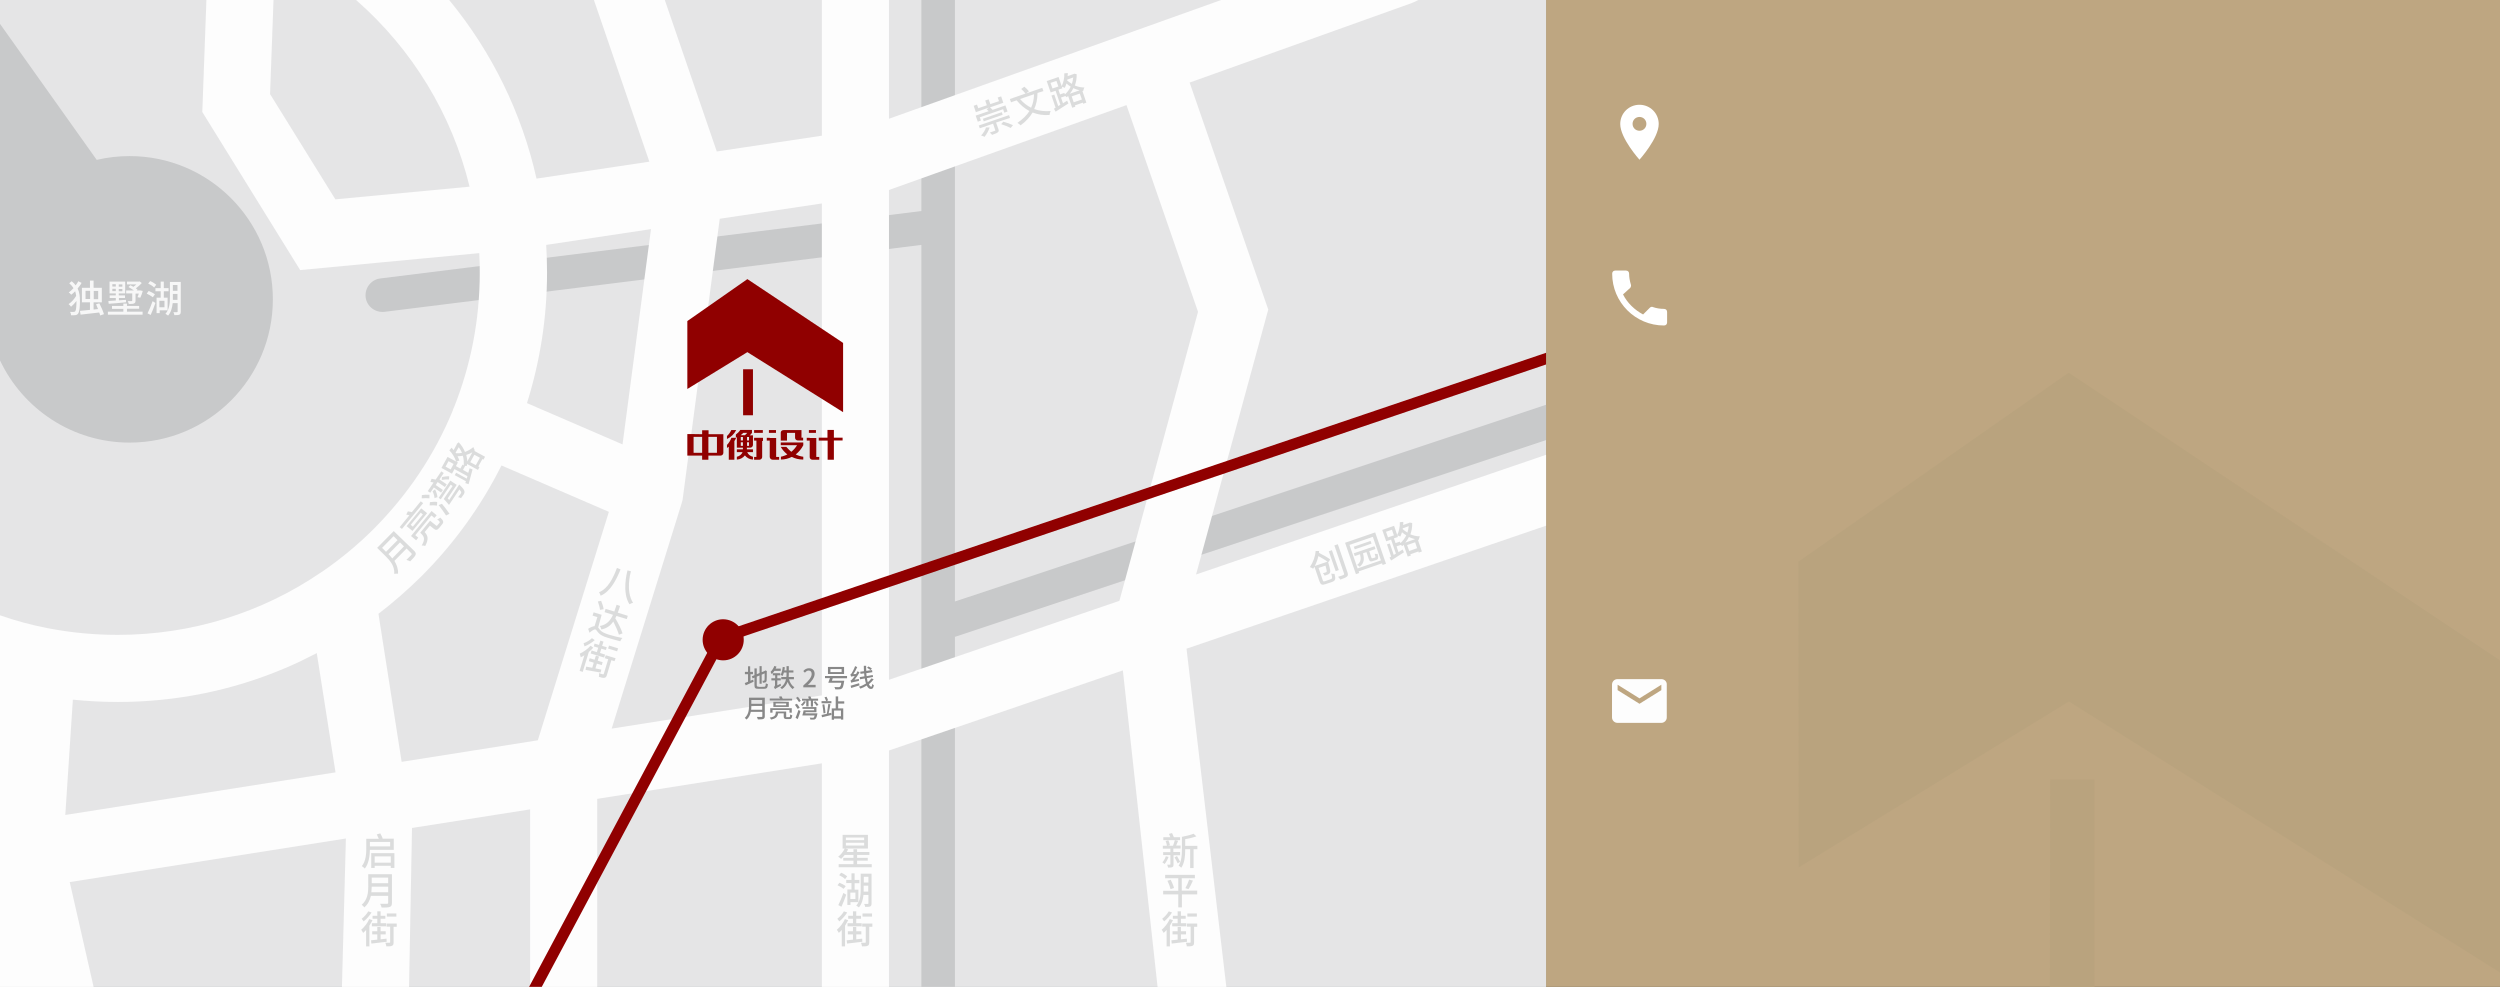
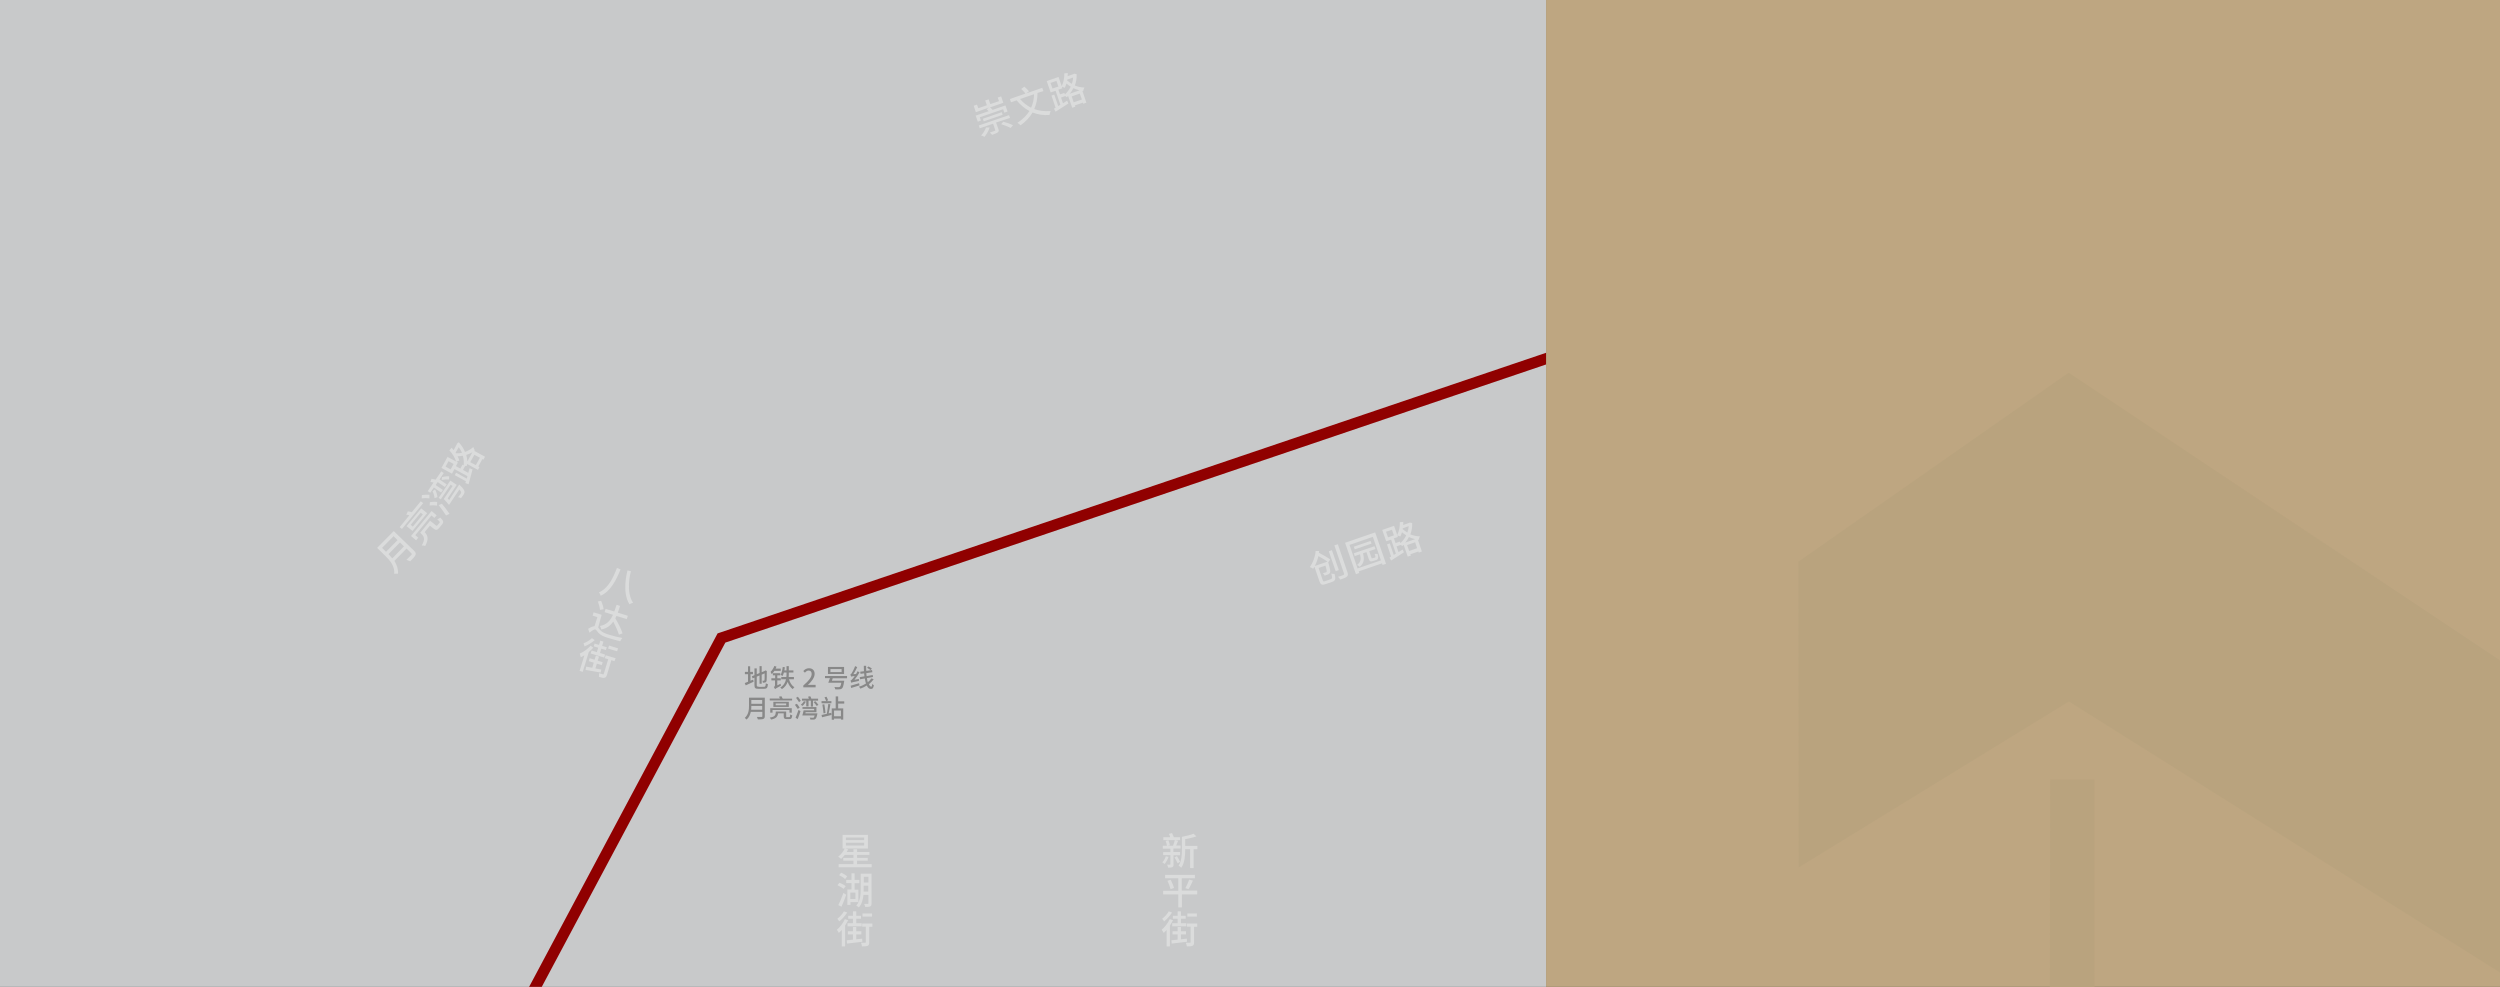
<svg xmlns="http://www.w3.org/2000/svg" xmlns:xlink="http://www.w3.org/1999/xlink" version="1.1" id="图层_1" x="0px" y="0px" viewBox="0 0 1520 600" enable-background="new 0 0 1520 600" xml:space="preserve">
  <rect x="0" y="0" width="1520" height="600" fill="#333333" stroke="none" />
  <rect x="940" fill="#BEA681" width="580" height="600" />
  <g>
    <defs>
-       <rect id="SVGID_1_" width="1520" height="600" />
-     </defs>
+       </defs>
    <clipPath id="SVGID_2_">
      <use xlink:href="#SVGID_1_" overflow="visible" />
    </clipPath>
    <path clip-path="url(#SVGID_2_)" fill="#FFFFFF" d="M996.8,79.5c-2.3,0-4.2-1.8-4.2-4.2c0-2.3,1.8-4.2,4.2-4.2   c2.3,0,4.2,1.8,4.2,4.2C1001,77.7,999.1,79.5,996.8,79.5 M996.8,63.7c-6.5,0-11.7,5.2-11.7,11.7c0,8.7,11.7,21.7,11.7,21.7   s11.7-13,11.7-21.7C1008.5,68.9,1003.3,63.7,996.8,63.7" />
    <path clip-path="url(#SVGID_2_)" fill="#FFFFFF" d="M986.8,179c2.6,5.2,7,9.4,12.2,12.2l4.1-4.1c0.6-0.6,1.3-0.7,1.9-0.4   c2,0.7,4.3,1.1,6.7,1.1c1.1,0,1.9,0.7,1.9,1.9v6.3c0,1.1-0.7,1.9-1.9,1.9c-17.4,0-31.5-14.1-31.5-31.5c0-1.1,0.7-1.9,1.9-1.9h6.5   c1.1,0,1.9,0.7,1.9,1.9c0,2.2,0.4,4.4,1.1,6.7c0.2,0.6,0,1.3-0.4,1.9L986.8,179z" />
    <path clip-path="url(#SVGID_2_)" fill="#FDFDFD" d="M1010.1,419.6l-13.3,8.3l-13.3-8.3v-3.3l13.3,8.3l13.3-8.3V419.6z    M1010.1,412.9h-26.7c-1.8,0-3.3,1.5-3.3,3.3v20c0,1.8,1.5,3.3,3.3,3.3h26.7c1.8,0,3.3-1.5,3.3-3.3v-20   C1013.5,414.4,1012,412.9,1010.1,412.9" />
  </g>
  <rect y="0" fill="#C8C9CA" width="940" height="600" />
  <g>
    <defs>
-       <rect id="SVGID_3_" width="940" height="600" />
-     </defs>
+       </defs>
    <clipPath id="SVGID_4_">
      <use xlink:href="#SVGID_3_" overflow="visible" />
    </clipPath>
    <path clip-path="url(#SVGID_4_)" fill="#E5E5E6" d="M337,0H0v14.5l58.8,82.7c6.4-1.5,13.1-2.3,20-2.3c48.1,0,87.1,39,87.1,87.1   s-39,87.1-87.1,87.1c-34.8,0-64.9-20.5-78.8-50v268.8V600h957.3V0H337z" />
-     <path clip-path="url(#SVGID_4_)" fill="#C8C9CA" d="M736.9,313.7l-156.3,52v-240V57.9V0h-20.4v65.2v63.1l-329,41   c-5.6,0.7-9.5,5.8-8.9,11.4c0.7,5.6,5.8,9.5,11.4,8.9l326.5-40.7V394v55.6V600h20.4V442.6v-55.4l149.9-49.9l226.9-75.5v-21.5   L736.9,313.7z" />
+     <path clip-path="url(#SVGID_4_)" fill="#C8C9CA" d="M736.9,313.7l-156.3,52v-240V0h-20.4v65.2v63.1l-329,41   c-5.6,0.7-9.5,5.8-8.9,11.4c0.7,5.6,5.8,9.5,11.4,8.9l326.5-40.7V394v55.6V600h20.4V442.6v-55.4l149.9-49.9l226.9-75.5v-21.5   L736.9,313.7z" />
    <path clip-path="url(#SVGID_4_)" fill="#FDFDFD" d="M680.6,365.3l-140.1,48V115.5l144.4-51.6l43.5,125.7L680.6,365.3z M499.7,422.8   L371.9,443l42.6-137.2c0,0,0-0.1,0-0.1l0.5-1.7l22.6-171l62.1-9.3V422.8z M327,450.1l-82.8,13.1l-14.1-90   c9.1-7,17.8-14.6,26.1-22.8c19.9-19.9,36.2-42.5,48.7-67.4l65.3,28.2L327,450.1z M332.6,165.8c0-5.7-0.2-11.3-0.5-16.9l63.7-9.6   l-17.3,130.9l-58.1-25.1C328.4,219.6,332.6,193,332.6,165.8 M39.7,495.5l4.6-70.1c9,0.9,18.1,1.4,27.3,1.4   c35.2,0,69.4-6.9,101.6-20.5c6.6-2.8,13-5.9,19.4-9.2l11.4,72.5L39.7,495.5z M727.2,349.3l43.9-161.1l-47.8-138L858.5,1.8   c1.3-0.5,2.6-1.1,3.8-1.8H742.5l-202,72.2V0h-40.8v82.5l-63.9,9.6L404.2,0h-43.1l33.7,98.3l-68.6,10.3   c-8.9-39.8-27.1-77-53.1-108.6h-56.6c34.5,30.2,58.4,69.9,69,113.5l-81.6,7.7l-39.7-64L166.3,0h-40.8l-2.5,68.1l59.5,96.1   l108.9-10.3c0.2,4,0.3,7.9,0.3,11.9c0,28.5-5.4,56.1-15.6,81.7c-0.1,0.2-0.2,0.4-0.3,0.6c-0.2,0.6-0.5,1.1-0.6,1.7   c-10.9,26.5-27.1,50.8-47.9,71.7c-9.3,9.3-19.4,17.7-30,25.1c-0.6,0.4-1.2,0.8-1.8,1.2C159.3,372.6,116.5,386,71.6,386   c-14.1,0-28.1-1.3-41.7-3.9c-0.4-0.1-0.7-0.1-1.1-0.2c-9.8-1.9-19.4-4.5-28.8-7.8v104.4v9.5v45.8V600h56.9l-14.5-63.7l167.9-26.5   l-2.4,90.2h40.8l1.8-96.6l71.8-11.3V600h40.8V485.7l136.6-21.6V600h40.8V456.3l142.2-48.7L703.8,600h41.8l-24.2-205.6l235.9-80.7   v-43.1L727.2,349.3z" />
    <path clip-path="url(#SVGID_4_)" fill="#900000" d="M497.9,267.9h5.3v11.6h1.8h0h2v-6.9v-3.5v-1.3h5.3v-1.7h-5.3v-4.7h-3.9v4.7   h-5.3v0.8v0V267.9z M492.3,266.2h-1.8v0.8v0v0.9h1.8v10h0c0,0.9,0.7,1.6,1.6,1.6v0h1.6h0.8h1.8v-1.7h-1.8v-4.4v-2.2v-3.2v-1.7   H492.3z M491.8,263.2h4.3v-1.7h-4.3v0.8v0V263.2z M488.3,269h-13.6v0.8v0v0.9h5.2h2.6h2.1c-0.9,1.5-2.1,2.9-3.5,4   c-1.1-0.9-2.1-1.9-3-3h-3.4c1,1.8,2.4,3.3,4,4.6c-0.9,0.5-1.8,0.8-2.8,1.1c-0.3,0.1-0.5,0.2-0.8,0.2c-0.1,0-0.2,0-0.3,0.1v0v0.3   v1.4c2.4,0,4.6-0.6,6.6-1.6c2,1,4.3,1.6,6.6,1.6c0.1,0,0.3,0,0.4,0v-1.7c-1.6-0.2-3.2-0.7-4.6-1.4c1.9-1.5,3.5-3.4,4.6-5.6h0V269z    M474.7,263L474.7,263l0,4.9h1.8h0h2V266v-0.9v-1.9h2h2.1h0.8v3h0c0,0.9,0.8,1.6,1.7,1.6h1.2h0.6h1.4v-1.7h-1V265v-0.6v-1.2V263   v-1.5h-10.9C475.4,261.5,474.7,262.2,474.7,263 M468,266.2h-1.8v0.8v0v0.9h1.8v9.9v0v0h0c0,0.9,0.8,1.7,1.7,1.7v0h1.5h0.8h1.7v-1.7   h-1.8v-4.4v-2.2v-3.2v-1.7H468z M467.5,263.2h4.3v-1.7h-4.3V263.2z M463.9,266.2h-5.4v0.8v0v0.9h1.4v9.9h-1.1h-0.3v1.7h3.2l0,0v0   c0,0,0,0,0,0l0.1,0l0,0c0,0,0.1,0,0.1,0c0.8-0.1,1.5-0.8,1.5-1.6h0c0,0,0,0,0,0v-3.6v-1.8v-4.4h0.5V266.2z M463.9,261.5h-5.4v0.8v0   v0.9h2h1h2.3V261.5z M450.2,264.7c0.7-0.5,1.2-1,1.7-1.5h1.1h1.3h0c-0.4,0.5-0.9,1-1.4,1.4l0,0h-1.2h-1.3H450.2z M450.4,265.7h1.3   v2.1h-1.3v-0.1V265.7z M450.4,268.9h1.3v2.2h-1.3v-1.9V268.9z M454.2,265.7h1.2v2.1h-1.2V265.7z M454.2,268.9h1.2v1v0.7v0.5h-1.2   v-0.3V268.9z M447.5,266c0.2-0.1,0.3-0.1,0.5-0.2v5.4v0.5v0v0.4v0.1h3.1h0.6v1h-3.7v0.8v0v0.9h3.5c-0.6,1.4-1.9,2.5-3.5,2.8v1.7   c0,0,0.1,0,0.1,0c0,0,0,0,0.1,0c1.9-0.1,3.6-1.1,4.7-2.5c1.1,1.4,2.8,2.4,4.7,2.5c0,0,0,0,0.1,0c0,0,0.1,0,0.1,0v-1.7   c-1.6-0.3-2.9-1.4-3.5-2.8h3.5v-1.7h-3.7v-1h2c0.9,0,1.6-0.7,1.7-1.6h0v-2.3v-1.1v-2.5h-0.5h-1.5c0.5-0.4,1-0.9,1.4-1.5h0v-0.7   v-1.1h-3.9c0,0,0,0,0,0h-3.2c-0.7,1.1-1.6,2-2.7,2.8V266z M451.8,252.5h6v-28h-6L451.8,252.5z M444.7,266.2   c-0.6,1.6-1.5,3.1-2.7,4.3v1.8c0.1-0.1,0.3-0.1,0.4-0.2c0.2-0.1,0.5-0.3,0.7-0.5v7.9h1.6h0h1.8v-3.6V274v-5.8   c0.4-0.6,0.8-1.3,1.1-2H444.7z M444.6,261.5c-0.6,1.4-1.5,2.6-2.6,3.6v1.8c2.4-1.1,4.4-3,5.6-5.4H444.6z M421.7,265.6h5.2v9.7h-5.2   V272v-2.5V265.6z M430.7,265.6h0.7h4.5v9.7h-5.2v-2.7v-3.5V265.6z M420.2,263.9h-2.3v11.4v0.8v0v0.9h1.8h0h2h3.9h1.3v2.5h1.8h0h2   V277h7.4v-1.7h0v1.7c0.9,0,1.7-0.7,1.7-1.7V271v-2.2v-3.1v-1.7v0h-9v-2.4h-3.9v2.4L420.2,263.9L420.2,263.9z M512.6,250.6l0-42.1   l-58.2-38.8l-36.5,25.5l0,41.3l36.5-22.4L512.6,250.6z" />
    <path clip-path="url(#SVGID_4_)" fill="#900000" d="M452.2,389c0,6.9-5.6,12.5-12.5,12.5c-6.9,0-12.5-5.6-12.5-12.5   c0-6.9,5.6-12.5,12.5-12.5C446.6,376.6,452.2,382.1,452.2,389" />
  </g>
  <polygon fill="#900000" points="437.5,384.7 436.3,385.1 321.7,600 329.4,600 441,390.7 940,221.6 940,214.5 " />
  <g>
    <defs>
      <rect id="SVGID_5_" width="1520" height="600" />
    </defs>
    <clipPath id="SVGID_6_">
      <use xlink:href="#SVGID_5_" overflow="visible" />
    </clipPath>
    <path clip-path="url(#SVGID_6_)" fill="#DBDCDC" d="M857.1,317.7l-0.3,0.2l-3.7,1.3c0.1-0.6,0.1-1.3,0.1-1.9l-2.1,0.2   c0.1,2.8-0.5,5.6-1.6,7.8l-1.9-5.6l-7.2,2.5l2.4,6.9l3-1l2.9,8.5l-1.3,0.8l-2.4-7l-1.7,0.6l2.5,7.4c-0.3,0.2-0.7,0.4-1,0.6l1,1.8   c2.2-1.4,5.1-3.2,7.8-5l-0.8-1.7l-2.5,1.6l-1.2-3.5l2.6-0.9l0,0c0.3,0.2,0.7,0.5,0.9,0.7c0.3-0.2,0.5-0.5,0.8-0.8l2.5,7.2l1.9-0.6   l-0.3-0.8l4.9-1.7l0.2,0.7l1.9-0.7l-2.4-7.1l0.5,0c0.1-0.6,0.4-1.6,0.7-2.1c-2.1,0-4-0.5-5.8-1.2c0.8-2.1,1.2-4.4,1.1-6.9   L857.1,317.7z M856.5,319.9c-0.1,1.3-0.4,2.6-0.8,3.9c-1.1-0.6-2-1.4-2.9-2.1l0.1-0.5L856.5,319.9z M842.7,323.3l3.6-1.2l1.2,3.4   l-3.6,1.2L842.7,323.3z M851.1,329.3l-2.6,0.9l-1-2.9l2.4-0.8l-0.3-1c0.6,0.2,1.4,0.5,1.8,0.7c0.4-0.8,0.7-1.7,1-2.6   c0.8,0.7,1.6,1.3,2.6,1.9c-0.9,1.8-2.1,3.4-3.5,4.7L851.1,329.3z M856.8,335l-1.3-3.6l4.9-1.7l1.2,3.6L856.8,335z M854.4,329.9   c0.9-1,1.6-2.1,2.2-3.4c1.2,0.6,2.5,1,3.8,1.3L854.4,329.9z M817.8,330l6.6,19.1l2-0.7l-0.3-1l14.2-4.9l0.3,1l2.1-0.7l-6.6-19.1   L817.8,330z M825.4,345.6l-4.9-14.3l14.2-4.9l4.9,14.3L825.4,345.6z M834.5,339.4c-0.4,0.1-0.5,0.1-0.7-0.4l-1.3-3.9l3.8-1.3   l-0.6-1.7l-12.6,4.3l0.6,1.7l3.2-1.1c0.7,2.8,0.6,4.6-1.8,6.5c0.5,0.2,1.3,0.7,1.6,1.1c2.8-2.3,2.9-4.7,2-8.2l2.1-0.7l1.3,3.9   c0.6,1.7,1.1,2.1,2.7,1.5l1.9-0.6c1.3-0.4,1.5-1.2,0.9-3.7c-0.5,0-1.4,0-1.8-0.1c0.6,1.9,0.6,2.1,0.2,2.3L834.5,339.4z    M833.3,328.9l-10.2,3.5l0.6,1.6l10.2-3.5L833.3,328.9z M811.3,331.6l5.9,17.2c0.1,0.4,0,0.6-0.4,0.8c-0.4,0.2-1.8,0.7-3.3,1.1   c0.5,0.4,1.1,1.2,1.4,1.7c2-0.7,3.3-1.2,4-1.8c0.7-0.6,0.8-1.3,0.4-2.5l-5.9-17.2L811.3,331.6z M809.8,334.5l-1.9,0.7l4.2,12.1   l1.9-0.7L809.8,334.5z M808.7,340.1c-1.5-1.2-4.5-2.8-6.8-4c0-0.4,0.1-0.7,0.1-1.1l-2.1,0c-0.2,3.2-1.5,6.9-3.5,9.8   c0.6,0.2,1.5,0.6,2,1c0.3-0.4,0.5-0.8,0.8-1.2l3,8.8c0.8,2.2,1.6,2.5,3.9,1.7l3.8-1.3c2.1-0.7,2.3-1.8,1.5-4.9   c-0.6,0.1-1.5,0-2-0.2c0.7,2.5,0.7,3-0.2,3.4l-3.4,1.2c-1.1,0.4-1.3,0.3-1.6-0.6l-2.5-7.4l4.2-1.4c0.7,2.3,0.8,3.4,0.7,3.7   c-0.1,0.2-0.2,0.3-0.5,0.4c-0.3,0.1-1,0.3-1.8,0.5c0.5,0.4,0.9,1.1,1.1,1.5c0.9-0.3,1.8-0.6,2.2-0.8c0.5-0.3,0.9-0.6,1.1-1.1   c0.3-0.7,0-2.3-1.1-6.1c0-0.2-0.1-0.4-0.2-0.6c0.2,0.1,0.3,0.2,0.5,0.3L808.7,340.1z M799.4,344.1c1-1.9,1.7-3.9,2.2-6   c1.9,1.1,4.1,2.3,5.5,3.4L799.4,344.1z" />
    <path clip-path="url(#SVGID_6_)" fill="#DBDCDC" d="M728,561.5h-6.3v1.9h2.2v9.4c0,0.3-0.1,0.4-0.4,0.4c-0.3,0-1.4,0-2.5,0   c0.3,0.6,0.5,1.6,0.6,2.2c1.6,0,2.8,0,3.5-0.4c0.7-0.3,0.9-1,0.9-2.1v-9.4h1.9V561.5z M721.6,570.7c-1.2,0.1-2.5,0.3-3.6,0.4v-3   h3.1v-1.9H718v-2.6h-2v2.6h-3.1v1.9h3.1v3.2c-1.4,0.1-2.7,0.3-3.8,0.4l0.2,2c2.5-0.3,6-0.7,9.3-1.1L721.6,570.7z M711.2,558.8   c-1.1,2.5-3,4.9-4.9,6.5c0.4,0.4,1,1.5,1.2,1.9c0.6-0.5,1.2-1.1,1.8-1.8v10h2v-12.6c0.7-1.1,1.3-2.2,1.9-3.3L711.2,558.8z    M710.6,554.1c-0.8,1.5-2.5,3.4-4,4.5c0.3,0.4,0.9,1.2,1.2,1.6c1.8-1.4,3.6-3.5,4.8-5.4L710.6,554.1z M716,561.3h-3.3v1.9h8.6v-1.9   H718v-2.7h2.9v-1.8H718v-2.7h-2v2.7h-2.9v1.8h2.9V561.3z M727.7,555.4h-5.8v1.9h5.8V555.4z M722.6,540.6c0.9-1.3,1.9-3.4,2.7-5.2   l-2.3-0.6c-0.5,1.6-1.5,3.8-2.3,5.2L722.6,540.6z M709.8,535.5c0.8,1.6,1.6,3.8,1.9,5.1l2.1-0.7c-0.3-1.3-1.2-3.4-2-5L709.8,535.5z    M727.8,541.5h-9.3V534h8v-2.1h-18.1v2.1h8v7.6h-9.2v2.2h9.2v7.9h2.2v-7.9h9.3V541.5z M728,514.3h-7.4v-4.1c2.4-0.4,4.9-1,6.8-1.7   l-1.7-1.6c-1.6,0.7-4.5,1.4-7.1,1.9v7.9c0,3-0.2,6.9-2,9.6c0.4,0.2,1.3,0.9,1.6,1.3c2.1-2.9,2.4-7.5,2.4-10.8v-0.5h3v11.5h2.1   v-11.5h2.3V514.3z M714.1,521.3c0.7,1.1,1.5,2.6,1.9,3.6l1.5-0.9c-0.4-0.9-1.2-2.4-1.9-3.5L714.1,521.3z M717.5,519.9V518h-4.1   v-2.1h4.4v-1.8h-2.7c0.4-0.9,0.8-1.9,1.2-2.9l-2-0.4c-0.3,1-0.7,2.4-1.1,3.4H710l1.3-0.3c-0.1-0.8-0.5-2.1-0.9-3l-1.7,0.4   c0.4,0.9,0.7,2.1,0.8,2.9h-2.5v1.8h4.6v2.1h-4.4v1.8h4.4v5.5c0,0.2,0,0.3-0.3,0.3c-0.3,0-0.9,0-1.7,0c0.3,0.5,0.5,1.3,0.6,1.8   c1.2,0,2,0,2.6-0.3c0.6-0.3,0.7-0.8,0.7-1.7v-5.5H717.5z M708.8,520.6c-0.4,1.4-1.2,2.8-2.1,3.7c0.4,0.3,1.1,0.7,1.4,1   c0.9-1.1,1.8-2.7,2.4-4.3L708.8,520.6z M717.5,509h-3.8c-0.3-0.7-0.7-1.7-1.1-2.5l-1.9,0.5c0.3,0.6,0.6,1.3,0.8,2h-4.2v1.8h10.2   V509z" />
    <path clip-path="url(#SVGID_6_)" fill="#DBDCDC" d="M530.5,561.5h-6.3v1.9h2.2v9.4c0,0.3-0.1,0.4-0.4,0.4c-0.3,0-1.4,0-2.5,0   c0.3,0.6,0.5,1.6,0.6,2.2c1.6,0,2.8,0,3.5-0.4c0.7-0.3,0.9-1,0.9-2.1v-9.4h1.9V561.5z M524.2,570.7c-1.2,0.1-2.5,0.3-3.6,0.4v-3   h3.1v-1.9h-3.1v-2.6h-2v2.6h-3.1v1.9h3.1v3.2c-1.4,0.1-2.7,0.3-3.8,0.4l0.2,2c2.5-0.3,6-0.7,9.3-1.1L524.2,570.7z M513.7,558.8   c-1.1,2.5-3,4.9-4.9,6.5c0.4,0.4,1,1.5,1.2,1.9c0.6-0.5,1.2-1.1,1.8-1.8v10h2v-12.6c0.7-1.1,1.3-2.2,1.9-3.3L513.7,558.8z    M513.1,554.1c-0.8,1.5-2.5,3.4-4,4.5c0.3,0.4,0.9,1.2,1.2,1.6c1.8-1.4,3.6-3.5,4.8-5.4L513.1,554.1z M518.6,561.3h-3.3v1.9h8.6   v-1.9h-3.3v-2.7h2.9v-1.8h-2.9v-2.7h-2v2.7h-2.9v1.8h2.9V561.3z M530.2,555.4h-5.8v1.9h5.8V555.4z M529.9,531.2h-6.6v9.3   c0,3.3-0.2,7.3-2.7,10.1c0.4,0.2,1.2,0.8,1.6,1.1c1.8-2,2.5-4.9,2.8-7.6h3v5.1c0,0.3-0.1,0.4-0.4,0.4c-0.3,0-1.2,0-2.2,0   c0.3,0.5,0.6,1.3,0.6,1.8c1.5,0,2.4,0,3.1-0.3c0.6-0.3,0.8-0.9,0.8-1.8V531.2z M528,536.6h-2.8v-3.5h2.8V536.6z M525.1,542.1   c0-0.6,0-1.1,0-1.7v-1.9h2.8v3.6H525.1z M521.9,548.5v-7.6h-2.3v-3.9h2.9V535h-2.9v-4h-1.9v4h-3.2v1.9h3.2v3.9h-2.5v9.4h1.9v-1.7   H521.9z M520,546.6H517v-3.9h3.1V546.6z M511.6,551.3c1-2.2,2.1-4.9,2.9-7.3l-1.7-1.1c-0.9,2.6-2.2,5.6-3.1,7.4L511.6,551.3z    M514.2,538.8c-0.8-0.7-2.5-1.6-3.8-2.1l-1.2,1.5c1.3,0.6,2.9,1.6,3.7,2.2L514.2,538.8z M515.1,532.8c-0.8-0.7-2.4-1.7-3.7-2.2   l-1.2,1.5c1.3,0.6,2.9,1.6,3.6,2.4L515.1,532.8z M521.1,525.4v-2.1h6.5v-1.7h-6.5v-1.8h7.5V518h-7.5v-1.7h-2.2v1.7h-4.1   c0.3-0.5,0.6-1.1,0.9-1.6l-1.8-0.5h13.8v-8.3h-15.4v8.3h1.3c-0.9,1.9-2.4,3.8-4,5c0.5,0.3,1.4,0.9,1.8,1.3c0.7-0.6,1.5-1.5,2.2-2.4   h5.3v1.8h-6.2v1.7h6.2v2.1h-9v1.9H530v-1.9H521.1z M514.3,509.2h11.1v1.6h-11.1V509.2z M514.3,512.4h11.1v1.7h-11.1V512.4z" />
    <path clip-path="url(#SVGID_6_)" fill="#888888" d="M513.3,427.8v-1.4h-3.7v-3h-1.5v7.3h-2.4v6.9h1.4v-0.7h4.2v0.6h1.4v-6.8h-3.1   v-2.9H513.3z M511.3,435.5h-4.2V432h4.2V435.5z M499.5,427.6h6v-1.3h-6V427.6z M500,428.4c0.3,1.7,0.6,3.9,0.7,5.3l1.2-0.2   c-0.1-1.5-0.4-3.6-0.7-5.3L500,428.4z M503.8,433.7c0.4-1.5,0.8-3.7,1.1-5.5l-1.3-0.2c-0.2,1.8-0.6,4.4-0.9,6   c-1.2,0.3-2.4,0.5-3.2,0.7l0.3,1.4c1.6-0.4,3.7-0.9,5.7-1.4l-0.1-1.3L503.8,433.7z M503.5,425.8c-0.2-0.6-0.6-1.5-1-2.2l-1.2,0.4   c0.4,0.7,0.8,1.7,1,2.3L503.5,425.8z M489.6,433.9c0.1-0.3,0.2-0.6,0.2-0.9h6.6v-3.1h-8.5v1.1h7.1v0.9h-6.4c-0.2,1-0.5,2.2-0.8,3.1   h7.5c-0.2,0.8-0.4,1.1-0.6,1.3c-0.1,0.1-0.3,0.1-0.6,0.1c-0.3,0-1,0-1.8-0.1c0.2,0.3,0.4,0.8,0.4,1.2c0.8,0,1.6,0,2,0   c0.4,0,0.8-0.1,1.1-0.4c0.4-0.4,0.8-1.1,1.1-2.8c0-0.2,0.1-0.6,0.1-0.6H489.6z M488.8,426.3c-0.4,0.8-1.1,1.6-1.9,2.2   c0.3,0.2,0.8,0.5,1,0.7c0.8-0.6,1.6-1.7,2.1-2.6L488.8,426.3z M485,437.2c0.6-1.4,1.2-3.2,1.7-4.8l-1.2-0.8   c-0.6,1.7-1.3,3.7-1.8,4.8L485,437.2z M486.2,430.3c-0.3-0.7-1.1-1.7-1.7-2.4l-1.2,0.6c0.6,0.8,1.3,1.9,1.7,2.5L486.2,430.3z    M486.9,426.1c-0.4-0.7-1.2-1.7-1.8-2.5l-1.1,0.7c0.6,0.8,1.4,1.9,1.8,2.6L486.9,426.1z M494.7,426.9c0.7,0.7,1.5,1.7,1.8,2.3   l1.1-0.6c-0.4-0.7-1.2-1.6-1.9-2.3L494.7,426.9z M490.3,429.5h1.3V426h1.4v3.6h1.3V426h3.1v-1.2h-4.1c-0.1-0.5-0.4-1.1-0.7-1.5   l-1.3,0.3c0.2,0.4,0.4,0.8,0.5,1.2h-4.2v1.2h2.6V429.5z M478.5,436.1c-0.4,0-0.5,0-0.5-0.5v-3h-6.3c-0.1,2.3-0.5,3.2-3.7,3.7   c0.3,0.3,0.6,0.8,0.8,1.2c3-0.6,4-1.7,4.3-3.8h3.4v1.8c0,1.3,0.4,1.7,1.8,1.7h1.7c1.1,0,1.5-0.5,1.7-2.3c-0.4-0.1-1-0.3-1.3-0.5   c0,1.4-0.1,1.6-0.5,1.6H478.5z M470.2,429.8h9.4v-3.1h-9.4V429.8z M478,428.8h-6.4v-1.1h6.4V428.8z M481.4,433.3v-2.7h-13.1v2.7   h1.4v-1.6h10.3v1.6H481.4z M481.6,424.8h-5.7c-0.2-0.4-0.5-1-0.8-1.5l-1.5,0.3c0.2,0.3,0.4,0.8,0.6,1.1H468v1.2h13.6V424.8z    M465,424.2h-9.6v4.8c0,2.4-0.2,5.4-2.6,7.5c0.3,0.2,0.9,0.7,1.1,1c1.5-1.2,2.2-3,2.6-4.7h7v2.7c0,0.3-0.1,0.4-0.5,0.4   c-0.4,0-1.6,0-2.8,0c0.2,0.4,0.5,1.1,0.6,1.5c1.6,0,2.7,0,3.3-0.3c0.6-0.2,0.9-0.7,0.9-1.6V424.2z M463.4,427.9h-6.6v-2.3h6.6   V427.9z M456.7,431.5c0.1-0.8,0.1-1.6,0.1-2.3h6.6v2.3H456.7z" />
    <path clip-path="url(#SVGID_6_)" fill="#888888" d="M529.7,412.5c-0.5,0.9-1.3,1.7-2.1,2.3c-0.2-0.7-0.4-1.6-0.5-2.5l3.7-0.7   l-0.2-1.2l-3.7,0.7c-0.1-0.6-0.1-1.2-0.2-1.8l3.7-0.6l-0.2-1.3l-3.5,0.5c-0.1-1-0.1-2-0.1-3.1h-1.4c0,1.1,0,2.2,0.1,3.3l-2.3,0.3   l0.2,1.3l2.2-0.3c0,0.6,0.1,1.2,0.2,1.8l-2.9,0.5l0.2,1.3l2.9-0.5c0.2,1.1,0.4,2.2,0.7,3.1c-1.3,0.8-2.7,1.5-4.3,1.9   c0.3,0.3,0.7,0.8,0.9,1.2c1.4-0.5,2.7-1.1,3.9-1.9c0.6,1.3,1.4,2.1,2.5,2.1c1.1,0,1.5-0.5,1.8-2.3c-0.3-0.2-0.8-0.4-1-0.8   c-0.1,1.3-0.2,1.7-0.6,1.7c-0.5,0-1-0.6-1.4-1.5c1.1-0.9,2.1-1.9,2.9-3.1L529.7,412.5z M522.3,415.4c-1.9,0.6-3.9,1.1-5.1,1.5   l0.3,1.4c1.4-0.4,3.3-1,5.1-1.6L522.3,415.4z M519.5,413.3c1.1-1.3,2.2-2.9,3.1-4.5l-1.2-0.7c-0.3,0.6-0.6,1.1-0.9,1.7l-1.7,0.1   c0.9-1.2,1.7-2.8,2.4-4.3l-1.3-0.6c-0.6,1.8-1.7,3.7-2,4.2c-0.3,0.5-0.6,0.8-0.9,0.9c0.2,0.4,0.4,1,0.5,1.3   c0.2-0.1,0.6-0.2,2.2-0.4c-0.6,0.9-1.1,1.5-1.4,1.8c-0.5,0.6-0.8,0.9-1.2,1c0.2,0.4,0.4,1,0.4,1.3c0.4-0.2,0.9-0.3,4.7-1.1   c0-0.3,0-0.8,0-1.2L519.5,413.3z M530.1,406.5c-0.5-0.4-1.4-1-2.1-1.3l-0.8,0.8c0.7,0.4,1.6,1,2.1,1.4L530.1,406.5z M515,412.3V411   h-13.4v1.3h3c-0.3,1-0.7,2-1,2.8h7.9c-0.2,1.5-0.5,2.2-0.9,2.5c-0.2,0.1-0.4,0.2-0.7,0.2c-0.4,0-1.6,0-2.6-0.1   c0.3,0.4,0.5,1,0.5,1.4c1,0.1,2.1,0.1,2.6,0c0.6,0,1-0.1,1.5-0.5c0.6-0.5,0.9-1.6,1.3-4.1c0-0.2,0.1-0.6,0.1-0.6h-7.5   c0.2-0.5,0.3-1,0.5-1.5H515z M513.2,405.5h-9.8v4.3h9.8V405.5z M511.7,408.6h-6.8v-1.8h6.8V408.6z M488.6,417.9h7.3v-1.5h-2.8   c-0.6,0-1.3,0-1.9,0.1c2.4-2.3,4.1-4.6,4.1-6.8c0-2.1-1.3-3.4-3.4-3.4c-1.5,0-2.5,0.6-3.5,1.7l1,1c0.6-0.7,1.3-1.3,2.2-1.3   c1.3,0,1.9,0.8,1.9,2.1c0,1.9-1.7,4.1-5.1,7V417.9z M482.7,413v-1.4h-3.2c0.1-0.7,0.1-1.3,0.1-1.9v-0.8h2.8v-1.3h-2.8V405h-1.4v2.6   h-1.3c0.1-0.6,0.2-1.2,0.3-1.9l-1.3-0.2c-0.2,1.8-0.6,3.6-1.3,4.8c0.3,0.2,0.9,0.5,1.2,0.7c0.3-0.6,0.6-1.3,0.8-2.1h1.6v0.8   c0,0.6,0,1.2-0.1,1.9H475v1.4h2.9c-0.4,1.8-1.3,3.7-3.5,5c0.3,0.2,0.8,0.7,1,1c1.9-1.2,2.9-2.8,3.5-4.4c0.7,1.9,1.7,3.4,3.1,4.4   c0.2-0.4,0.7-0.9,1-1.2c-1.6-0.9-2.7-2.7-3.3-4.8H482.7z M472.6,416.7v-3h2.1v-1.3h-2.1v-1.8h1.8v-1.3h-4.5v1.3h1.4v1.8H469v1.3   h2.2v2.8c0,0.6-0.4,1.1-0.7,1.2c0.2,0.3,0.6,0.9,0.7,1.3c0.3-0.3,0.7-0.5,3.6-2.1c-0.1-0.3-0.2-0.9-0.2-1.2L472.6,416.7z    M474.7,407.9v-1.4h-3.1c0.2-0.4,0.4-0.8,0.5-1.2l-1.3-0.4c-0.5,1.4-1.4,2.7-2.3,3.6c0.2,0.3,0.6,1.1,0.7,1.4   c0.6-0.5,1.1-1.2,1.6-2H474.7z M461.3,417.5c-1,0-1.2-0.2-1.2-1v-5.1l1.7-0.7v5h1.3v-5.5l1.8-0.8c0,2.4,0,3.8-0.1,4.1   c-0.1,0.3-0.2,0.4-0.4,0.4c-0.2,0-0.6,0-0.9,0c0.2,0.3,0.3,0.8,0.3,1.2c0.4,0,1.1,0,1.5-0.2c0.5-0.1,0.7-0.5,0.8-1.1   c0.1-0.6,0.1-2.7,0.1-5.6l0.1-0.2l-1-0.4l-0.2,0.2l-0.3,0.2l-1.7,0.7v-3.7h-1.3v4.2l-1.7,0.7v-3.5h-1.4v4.1l-1.6,0.7l0.5,1.3   l1.1-0.5v4.5c0,1.9,0.5,2.3,2.4,2.3h3.5c1.7,0,2.1-0.7,2.3-2.8c-0.4-0.1-0.9-0.3-1.3-0.5c-0.1,1.7-0.3,2.1-1.1,2.1H461.3z    M456.1,409.9h1.7v-1.4h-1.7v-3.4h-1.3v3.4h-1.9v1.4h1.9v4.6c-0.8,0.3-1.5,0.6-2,0.8l0.6,1.4c1.4-0.6,3.1-1.4,4.8-2.2l-0.3-1.3   c-0.5,0.2-1.1,0.4-1.6,0.7V409.9z" />
    <path clip-path="url(#SVGID_6_)" fill="#DBDCDC" d="M374.3,400.2l-6-1.8l-0.6,1.8l2.1,0.6l-2.7,8.9c-0.1,0.3-0.2,0.3-0.5,0.3   c-0.3-0.1-1.3-0.4-2.4-0.7c0.1,0.7,0.1,1.6-0.1,2.2c1.5,0.5,2.6,0.8,3.4,0.6c0.8-0.1,1.2-0.7,1.5-1.7l2.7-9l1.9,0.6L374.3,400.2z    M365.6,407.1c-1.2-0.2-2.4-0.5-3.6-0.7l0.9-2.9l3,0.9l0.5-1.8l-3-0.9l0.8-2.5l-1.9-0.6l-0.8,2.5l-3-0.9l-0.5,1.8l3,0.9l-0.9,3.1   c-1.4-0.3-2.7-0.5-3.7-0.7l-0.4,2c2.5,0.4,5.9,1.1,9.2,1.6L365.6,407.1z M359.1,392.6c-1.8,2-4.3,3.8-6.6,4.8   c0.2,0.5,0.5,1.7,0.6,2.2c0.7-0.3,1.5-0.7,2.2-1.2l-2.9,9.5l1.9,0.6l3.7-12.1c1-0.8,1.9-1.7,2.7-2.6L359.1,392.6z M359.9,388   c-1.2,1.2-3.3,2.5-5.1,3.1c0.2,0.5,0.5,1.4,0.6,1.9c2.1-0.8,4.5-2.3,6.2-3.8L359.9,388z M362.9,396.5l-3.2-1l-0.6,1.8l8.2,2.5   l0.6-1.8l-3.1-1l0.8-2.6l2.8,0.8l0.5-1.7l-2.8-0.8l0.8-2.6l-1.9-0.6l-0.8,2.6l-2.7-0.8l-0.5,1.7l2.7,0.8L362.9,396.5z M375.8,394.2   l-5.5-1.7l-0.6,1.8l5.5,1.7L375.8,394.2z M365.8,373.8l-4.9-1.5l-0.6,2l2.9,0.9l-1.7,5.5c-1.1,0.1-2.5,0.7-3.9,1.6l0.8,2.4   c1.4-1.2,2.9-2.2,3.6-2c0.5,0.1,1,1.1,1.8,2c1.3,1.4,3,2.3,5.8,3.1c2.1,0.7,6,1.7,7.5,2.1c0.2-0.6,0.8-1.5,1.3-2   c-2.2-0.4-5.6-1.2-8.1-2c-2.5-0.8-4.3-1.5-5.5-2.9c-0.5-0.6-0.8-1.1-1.1-1.5L365.8,373.8z M367,370.4c-0.1-1.3-0.8-3.4-1.5-5.1   l-2,0.4c0.6,1.6,1.2,3.8,1.3,5.1L367,370.4z M378.5,385.1c-0.7-2.4-2.6-6.2-4.4-9.2c0.2-0.5,0.5-0.9,0.7-1.4l6.3,1.9l0.6-2   l-6.1-1.9c0.5-1.3,1-2.7,1.4-4.1l-2.1-0.7c-0.5,1.4-0.9,2.8-1.4,4.1l-5.3-1.6l-0.6,2l5.1,1.6c-1.6,3.5-3.8,6.1-8,6.8   c0.4,0.5,0.8,1.5,0.9,2.1c3.4-0.6,5.6-2.4,7.3-4.8c1.4,2.8,2.8,5.9,3.4,8L378.5,385.1z M383.6,347.3l-2.1-0.5   c-0.4,1.7-3.4,13.3,1.2,20.6c0.6-0.4,1.4-0.7,2.2-0.9C380.4,359.6,383.2,348.8,383.6,347.3 M375.1,345.3   c-2.2,5.9-5.3,12.5-10.9,14.8c0.4,0.5,0.8,1.5,1,2.1c6-2.6,9.5-9.6,12.1-16L375.1,345.3z" />
-     <path clip-path="url(#SVGID_6_)" fill="#DBDCDC" d="M241.3,561.5h-6.3v1.9h2.2v9.4c0,0.3-0.1,0.4-0.4,0.4c-0.3,0-1.4,0-2.5,0   c0.3,0.6,0.5,1.6,0.6,2.2c1.6,0,2.8,0,3.5-0.4c0.7-0.3,0.9-1,0.9-2.1v-9.4h1.9V561.5z M235,570.7c-1.2,0.1-2.5,0.3-3.6,0.4v-3h3.1   v-1.9h-3.1v-2.6h-2v2.6h-3.1v1.9h3.1v3.2c-1.4,0.1-2.7,0.3-3.8,0.4l0.2,2c2.5-0.3,6-0.7,9.3-1.1L235,570.7z M224.5,558.8   c-1.1,2.5-3,4.9-4.9,6.5c0.4,0.4,1,1.5,1.2,1.9c0.6-0.5,1.2-1.1,1.8-1.8v10h2v-12.6c0.7-1.1,1.3-2.2,1.9-3.3L224.5,558.8z    M223.9,554.1c-0.8,1.5-2.5,3.4-4,4.5c0.3,0.4,0.9,1.2,1.2,1.6c1.8-1.4,3.6-3.5,4.8-5.4L223.9,554.1z M229.4,561.3h-3.3v1.9h8.6   v-1.9h-3.3v-2.7h2.9v-1.8h-2.9v-2.7h-2v2.7h-2.9v1.8h2.9V561.3z M241,555.4h-5.8v1.9h5.8V555.4z M238.3,531.5h-14.4v7.3   c0,3.6-0.3,8.2-4,11.3c0.5,0.3,1.3,1.1,1.6,1.6c2.2-1.9,3.4-4.4,4-7H236v4.1c0,0.5-0.2,0.7-0.7,0.7c-0.6,0-2.4,0-4.2,0   c0.4,0.6,0.8,1.6,0.9,2.3c2.4,0,4,0,5-0.4c0.9-0.3,1.3-1,1.3-2.4V531.5z M236,537h-10v-3.4h10V537z M225.8,542.5   c0.1-1.2,0.2-2.4,0.2-3.4h10v3.4H225.8z M225.7,518.7v9h2.1v-1.3h9.8v1.3h2.2v-9H225.7z M227.8,520.7h9.8v3.8h-9.8V520.7z    M239.4,516.6v-6.7h-7.2l0.5-0.1c-0.3-0.8-0.9-2.1-1.5-3.1l-2.1,0.6c0.4,0.8,0.9,1.9,1.2,2.7h-7.6v5.7c0,3.3-0.2,7.8-2.7,10.9   c0.5,0.3,1.4,1,1.8,1.5c2.5-3.1,3-7.8,3.1-11.4H239.4z M237.2,514.6h-12.3v-2.7h12.3V514.6z" />
    <path clip-path="url(#SVGID_6_)" fill="#DBDCDC" d="M277.8,269.8l-0.1,0.4l-1.9,3.5c-0.4-0.5-0.8-1-1.2-1.5l-1.4,1.6   c1.9,2,3.4,4.5,4.1,6.8l-5.2-2.8l-3.7,6.7l6.4,3.5l1.5-2.8l7.9,4.3l-0.4,1.5l-6.5-3.6l-0.8,1.5l6.8,3.7c-0.1,0.4-0.2,0.7-0.4,1.1   l2,0.7c0.7-2.5,1.6-5.8,2.4-9l-1.8-0.7l-0.8,2.8l-3.2-1.8l1.3-2.4l0,0c0.4,0,0.8-0.1,1.1-0.1c0-0.4,0.1-0.7,0.1-1.1l6.6,3.6   l0.9-1.7l-0.7-0.4l2.5-4.5l0.6,0.4l1-1.8l-6.6-3.6l0.4-0.3c-0.3-0.5-0.8-1.5-0.9-2c-1.6,1.4-3.3,2.3-5.1,3   c-0.8-2.1-2.1-4.1-3.8-5.9L277.8,269.8z M278.9,271.9c0.8,1.1,1.5,2.2,2,3.4c-1.3,0.3-2.4,0.4-3.6,0.3l-0.3-0.4L278.9,271.9z    M270.9,283.7l1.8-3.3l3.1,1.7l-1.8,3.3L270.9,283.7z M281.2,282.5l-1.3,2.4l-2.7-1.5l1.2-2.2l-0.9-0.5c0.6-0.2,1.4-0.6,1.8-0.7   c-0.3-0.8-0.6-1.7-1.1-2.6c1,0,2.1-0.1,3.2-0.3c0.6,2,0.7,4,0.5,5.9L281.2,282.5z M289.3,282.8l-3.4-1.8l2.5-4.5l3.4,1.8   L289.3,282.8z M284.1,280.6c0-1.3-0.3-2.7-0.6-4c1.2-0.4,2.5-0.9,3.7-1.6L284.1,280.6z M273.1,304c-0.3-0.3-0.6-0.7-0.9-1l5.5-8.2   l-3.9-2.6l-7.1,10.5l1.3,0.9l6-8.9l1.2,0.8l-5.4,7.9c1.1,1.1,2.3,2.5,3.2,3.6l6.3-9.4c0.8,0.9,1.1,1.4,1.1,1.8   c0,0.2-0.1,0.5-0.3,0.8c-0.2,0.3-0.9,1.3-1.6,2.1c0.6,0,1.3,0.3,1.8,0.6c0.7-1,1.4-1.9,1.7-2.4c0.3-0.6,0.5-1,0.4-1.7   c-0.1-0.8-0.8-1.9-2.6-3.6c-0.2-0.2-0.6-0.6-0.6-0.6L273.1,304z M263,298.7c0.6,1.2,1.1,2.8,1.2,4.2c0.4-0.2,1.3-0.5,1.8-0.6   c-0.2-1.5-0.7-3.3-1.5-4.8L263,298.7z M273.3,312.4c-1.3-1.9-3-4.2-4.6-6.1l-2,0.8c1.6,2.1,3.5,4.7,4.5,6.3L273.3,312.4z    M265.8,305.2c-1.1-0.2-3-0.1-4.4,0.1l-0.2,2c1.5-0.1,3.4-0.1,4.5,0.1L265.8,305.2z M261.1,300.8c-1.2-0.1-3.2,0-4.6,0.2l-0.1,2   c1.5-0.2,3.5-0.2,4.7,0L261.1,300.8z M268.6,291.8c1.5-0.3,3.3-0.4,4.4-0.3l0.1-1.9c-1.1-0.1-3,0.1-4.4,0.5L268.6,291.8z    M268.2,299.5l1.1-1.6l-4.4-3l1.2-1.8l4.4,3l1.1-1.6l-4.4-3l2.6-3.9l-1.5-1l-3.4,5c-0.7-0.2-1.7-0.4-2.5-0.5l-0.7,1.9   c0.6,0.1,1.3,0.2,1.9,0.4l-3.5,5.2l1.5,1l2.2-3.2L268.2,299.5z M266,319.3c-0.4,0.5-0.5,0.5-1,0.1l-3.5-2.8l-6,7.3   c2.5,2.3,3.2,3.7,0.9,7.8c0.6-0.1,1.6,0,2.1,0.3c2.2-4.1,1.8-6.2-0.3-8.5l3.2-3.9l2.1,1.7c1.5,1.2,2.3,1.2,3.7-0.5l1.6-2   c1.1-1.3,0.9-2.2-1.1-4.1c-0.5,0.4-1.3,0.9-1.9,1c1.6,1.4,1.8,1.7,1.4,2.2L266,319.3z M247.2,319.9l3.6,2.9l8.9-10.8l-3.6-2.9   L247.2,319.9z M257.1,312.8l-6.1,7.4l-1.3-1.1l6.1-7.4L257.1,312.8z M265.5,313.3l-3.1-2.6l-12.5,15.2l3.1,2.6l1.3-1.6l-1.8-1.5   l9.8-12l1.8,1.5L265.5,313.3z M255.8,304.8l-5.4,6.6c-0.6-0.2-1.6-0.4-2.4-0.5l-1,2c0.6,0.1,1.3,0.2,1.9,0.4l-5.9,7.2l1.4,1.1   l12.9-15.7L255.8,304.8z M239.4,322.9l-10.1,10.2l5.2,5.1c2.6,2.6,5.6,6,5.2,10.7c0.6-0.1,1.7-0.2,2.3-0.1c0.2-2.9-0.8-5.5-2.2-7.8   l7.4-7.5l2.9,2.9c0.3,0.3,0.3,0.6,0,1c-0.4,0.4-1.7,1.7-3,3c0.7,0.2,1.7,0.6,2.3,0.9c1.7-1.7,2.8-2.9,3.2-3.8   c0.4-0.9,0.2-1.6-0.8-2.6L239.4,322.9z M239.3,326l2.4,2.4l-7,7.1l-2.4-2.4L239.3,326z M238.5,339.5c-0.8-0.9-1.5-1.8-2.3-2.6   l7-7.1l2.4,2.4L238.5,339.5z" />
    <path clip-path="url(#SVGID_6_)" fill="#DBDCDC" d="M653.1,44.8l-0.3,0.2l-3.7,1.3c0.1-0.6,0.1-1.3,0.1-1.9l-2.1,0.2   c0.1,2.8-0.5,5.6-1.6,7.8l-1.9-5.6l-7.2,2.5l2.4,6.9l3-1l2.9,8.5l-1.3,0.8l-2.4-7l-1.7,0.6l2.5,7.4c-0.3,0.2-0.7,0.4-1,0.6l1,1.8   c2.2-1.4,5.1-3.2,7.8-5l-0.8-1.7l-2.5,1.6l-1.2-3.5l2.6-0.9l0,0c0.3,0.2,0.7,0.5,0.9,0.7c0.3-0.2,0.5-0.5,0.8-0.8l2.5,7.2l1.9-0.6   l-0.3-0.8l4.9-1.7l0.2,0.7l1.9-0.7l-2.4-7.1l0.5,0c0.1-0.6,0.4-1.6,0.7-2.1c-2.1,0-4-0.5-5.8-1.2c0.8-2.1,1.2-4.4,1.1-6.9   L653.1,44.8z M652.5,47.1c-0.1,1.3-0.4,2.6-0.8,3.9c-1.1-0.6-2-1.4-2.9-2.1l0.1-0.5L652.5,47.1z M638.7,50.4l3.6-1.2l1.2,3.4   l-3.6,1.2L638.7,50.4z M647.1,56.5l-2.6,0.9l-1-2.9l2.4-0.8l-0.3-1c0.6,0.2,1.4,0.5,1.8,0.7c0.4-0.8,0.7-1.7,1-2.6   c0.8,0.7,1.6,1.3,2.6,1.9c-0.9,1.8-2.1,3.4-3.5,4.7L647.1,56.5z M652.8,62.2l-1.2-3.6l4.9-1.7l1.3,3.6L652.8,62.2z M650.4,57   c0.9-1,1.6-2.1,2.2-3.4c1.2,0.6,2.5,1,3.8,1.3L650.4,57z M634.4,55.4l-0.7-2l-9.8,3.4l1.7-1.3c-0.6-0.8-1.8-2-2.8-2.8l-1.9,1.4   c0.9,0.8,2,2,2.6,2.8l-9.5,3.3l0.7,2l3.4-1.2c2.3,2.8,4.9,5,7.8,6.5c-1.7,2.7-4.1,5-7.3,7.2c0.6,0.3,1.5,1.1,1.9,1.5   c3.2-2.3,5.6-4.9,7.3-7.8c3.1,1.2,6.5,1.8,10.3,1.5c0.1-0.7,0.4-1.8,0.7-2.4c-3.7,0.3-7-0.1-10-1.2c1.3-2.9,2-6.1,2-9.8L634.4,55.4   z M628.7,57.3c-0.1,3-0.6,5.7-1.8,8.2c-2.5-1.3-4.8-3-6.7-5.3L628.7,57.3z M608.7,75.5c2,0.6,4.5,1.6,5.8,2.3l1.4-1.7   c-1.4-0.7-3.9-1.6-5.9-2.1L608.7,75.5z M614.1,71.7l-0.6-1.7l-18.4,6.3l0.6,1.7l8.1-2.8l1.3,3.9c0.1,0.3,0,0.4-0.4,0.5   c-0.3,0.1-1.6,0.6-2.9,1c0.5,0.4,1.1,1,1.4,1.4c1.6-0.6,2.8-1,3.4-1.5c0.7-0.5,0.8-1.1,0.4-2.1l-1.4-3.9L614.1,71.7z M599.5,77.5   c-0.5,1.6-1.7,3.5-3,4.9c0.6,0.1,1.6,0.5,2.1,0.8c1.2-1.5,2.5-3.7,3.1-5.7L599.5,77.5z M609.6,69.8l-0.5-1.6l-11.5,4l0.5,1.6   L609.6,69.8z M595.7,71.3l14.2-4.9l0.7,2.1l2-0.7l-1.3-3.7l-7.8,2.7c-0.4-0.5-1.1-1.1-1.6-1.5l8.1-2.8l-1.3-3.9l-2.1,0.7l0.8,2.2   l-5.3,1.8l-1-2.9l-2.1,0.7l1,2.9l-5.2,1.8l-0.8-2.2l-2,0.7l1.3,3.9l8-2.8l-1.4,1c0.4,0.4,0.8,0.8,1.2,1.2l-7.9,2.7l1.3,3.7l1.9-0.7   L595.7,71.3z" />
-     <path clip-path="url(#SVGID_6_)" fill="#F7F7F7" d="M109.9,171.4h-6.6v9.3c0,3.3-0.2,7.3-2.7,10.1c0.4,0.2,1.2,0.8,1.6,1.1   c1.8-2,2.5-4.9,2.8-7.6h3v5.1c0,0.3-0.1,0.4-0.4,0.4c-0.3,0-1.2,0-2.2,0c0.3,0.5,0.6,1.3,0.6,1.8c1.5,0,2.4,0,3.1-0.3   c0.6-0.3,0.8-0.9,0.8-1.8V171.4z M107.9,176.8h-2.8v-3.5h2.8V176.8z M105.1,182.3c0-0.6,0-1.1,0-1.7v-1.9h2.8v3.6H105.1z    M101.9,188.7V181h-2.3v-3.9h2.9v-1.9h-2.9v-4h-1.9v4h-3.2v1.9h3.2v3.9h-2.5v9.4h1.9v-1.7H101.9z M100,186.8h-3.1v-3.9h3.1V186.8z    M91.6,191.5c1-2.2,2.1-4.9,2.9-7.3l-1.7-1.1c-0.9,2.6-2.2,5.6-3.1,7.4L91.6,191.5z M94.2,179c-0.8-0.7-2.5-1.6-3.8-2.1l-1.2,1.6   c1.3,0.6,2.9,1.6,3.7,2.2L94.2,179z M95,173.1c-0.8-0.7-2.4-1.7-3.7-2.2l-1.2,1.5c1.3,0.6,2.9,1.6,3.6,2.4L95,173.1z M77.2,187.7   h7.4V186h-7.4v-1.4H75v1.4h-6.9v1.8H75v1.7h-9.4v1.8h21.1v-1.8h-9.5V187.7z M66.1,184.7c2.8-0.2,6.7-0.5,10.5-0.9v-1.5   c-1.4,0.1-2.9,0.2-4.3,0.3v-1.4H76v-1.6h-3.8v-1.2h3.9v-7.2h-9.5v7.2h3.8v1.2h-3.7v1.6h3.7v1.5c-1.7,0.1-3.3,0.2-4.5,0.3   L66.1,184.7z M74.4,177.1h-2.2v-1.4h2.2V177.1z M74.4,174.3h-2.2v-1.4h2.2V174.3z M68.3,172.8h2.1v1.4h-2.1V172.8z M68.3,175.6h2.1   v1.4h-2.1V175.6z M80.3,182.8c0,0.2-0.1,0.3-0.4,0.3c-0.3,0-1.2,0-2.2,0c0.2,0.5,0.5,1.2,0.6,1.7c1.5,0,2.5,0,3.2-0.3   c0.7-0.3,0.9-0.8,0.9-1.7v-4.3h2c-0.3,0.8-0.5,1.6-0.8,2.2l1.7,0.3c0.5-1,1.1-2.6,1.5-4.1l-1.4-0.3l-0.3,0h-2l0.5-0.5   c-0.3-0.2-0.7-0.5-1-0.8c1.3-0.9,2.6-2.1,3.6-3.2l-1.3-1l-0.4,0.1h-7.3v1.7h5.7c-0.6,0.5-1.2,1.1-1.8,1.5c-0.6-0.4-1.2-0.7-1.8-1   l-1.2,1.1c1.1,0.6,2.3,1.4,3.3,2.1h-4.7v1.8h3.7V182.8z M63.2,191c-0.5-1.7-1.7-4.5-2.8-6.6l-2,0.6c0.4,0.9,0.8,1.9,1.2,2.9   l-2.7,0.3v-4.4h5V175h-5v-4.4h-2.2v4.4h-4.9v8.8h4.9v4.6c-2.3,0.2-4.4,0.4-6.1,0.6l0.4,2.3c3-0.4,7.3-0.8,11.3-1.3   c0.3,0.7,0.5,1.3,0.6,1.8L63.2,191z M59.7,181.9h-2.7v-5h2.7V181.9z M52,176.8h2.8v5H52V176.8z M47.6,171c-0.4,0.8-1,1.7-1.6,2.5   c-0.6-0.9-1.4-1.7-2.4-2.5l-1.5,1.2c1.1,1,2,2,2.6,3c-0.9,1-1.9,1.9-2.9,2.6c0.5,0.3,1.2,1,1.5,1.4c0.8-0.6,1.6-1.3,2.4-2.1   c0.3,0.9,0.5,1.8,0.6,2.8c-1.1,1.9-2.9,3.9-4.6,5c0.5,0.4,1.1,1.1,1.5,1.6c1.1-0.9,2.3-2.2,3.3-3.5v0c0,2.9-0.2,5.5-0.7,6.2   c-0.2,0.3-0.4,0.3-0.7,0.4c-0.5,0.1-1.4,0.1-2.5,0c0.4,0.6,0.6,1.4,0.6,2.1c1,0,2,0,2.8-0.1c0.6-0.1,1.1-0.4,1.4-0.8   c1-1.3,1.2-4.4,1.2-7.7c0-2.7-0.2-5.3-1.4-7.7c0.9-1.1,1.8-2.2,2.4-3.4L47.6,171z" />
  </g>
  <path fill="#B9A37E" d="M1246.3,600h27.1V473.9h-26.9L1246.3,600z M1520,591.3l0-189.8l-262.3-174.9l-164.3,114.9l0.2,185.9  l164.3-100.9L1520,591.3z" />
  <rect x="1813.8" y="97" fill="none" width="465.3" height="503" />
-   <rect fill="none" width="1520" height="600" />
</svg>